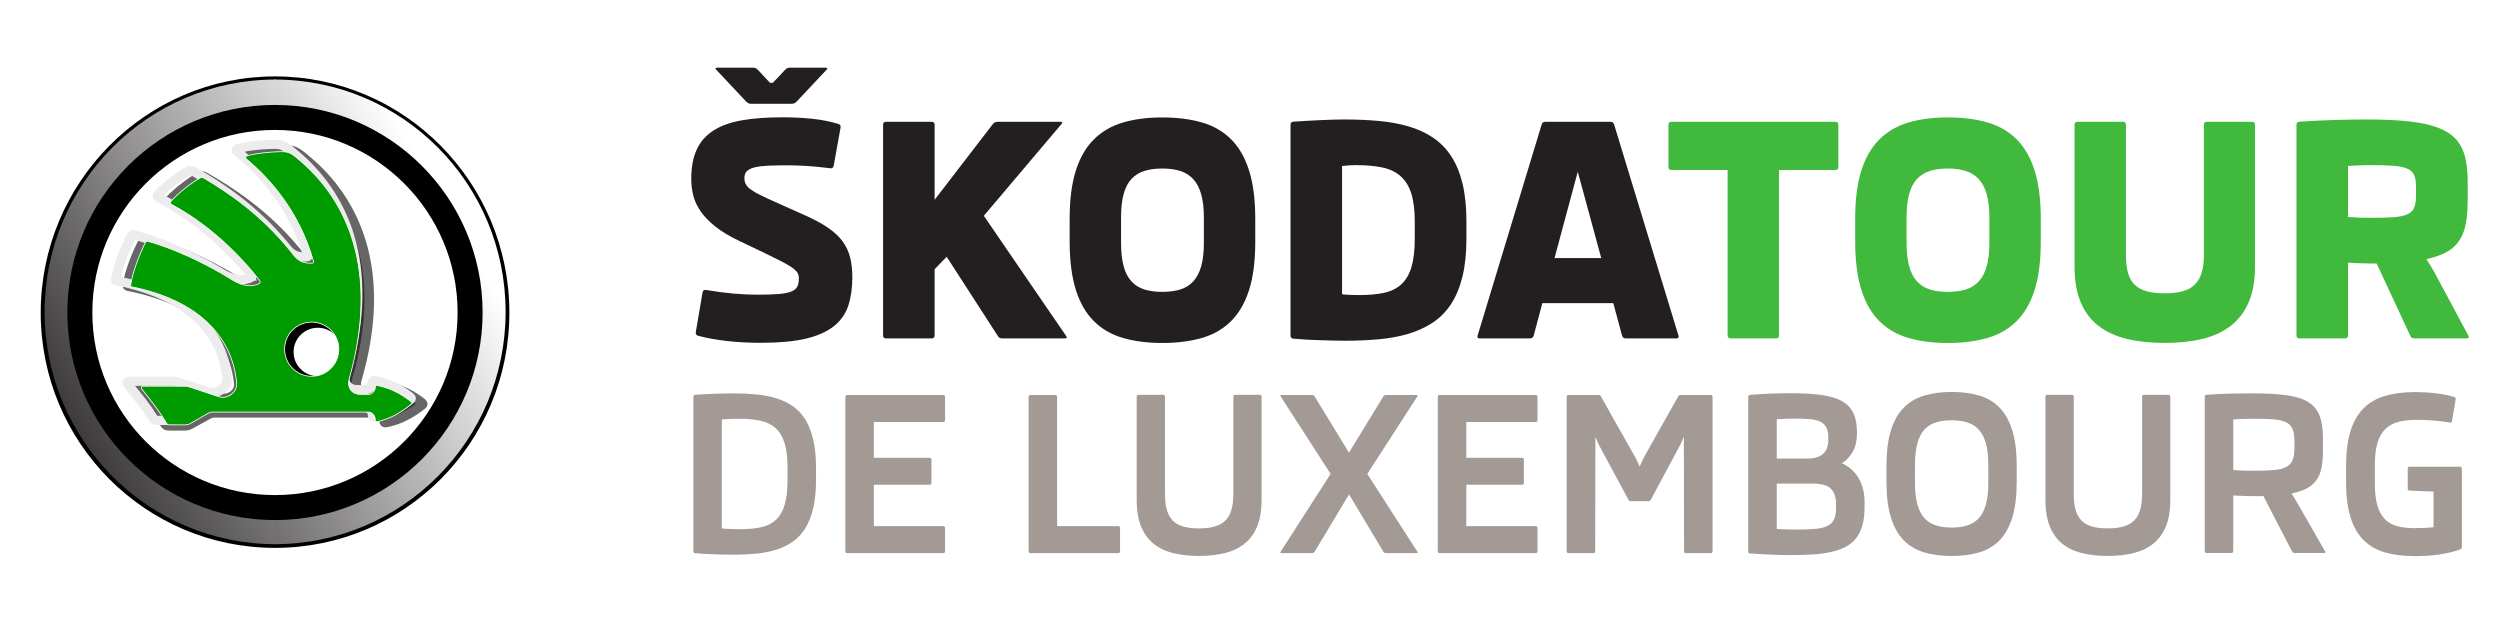
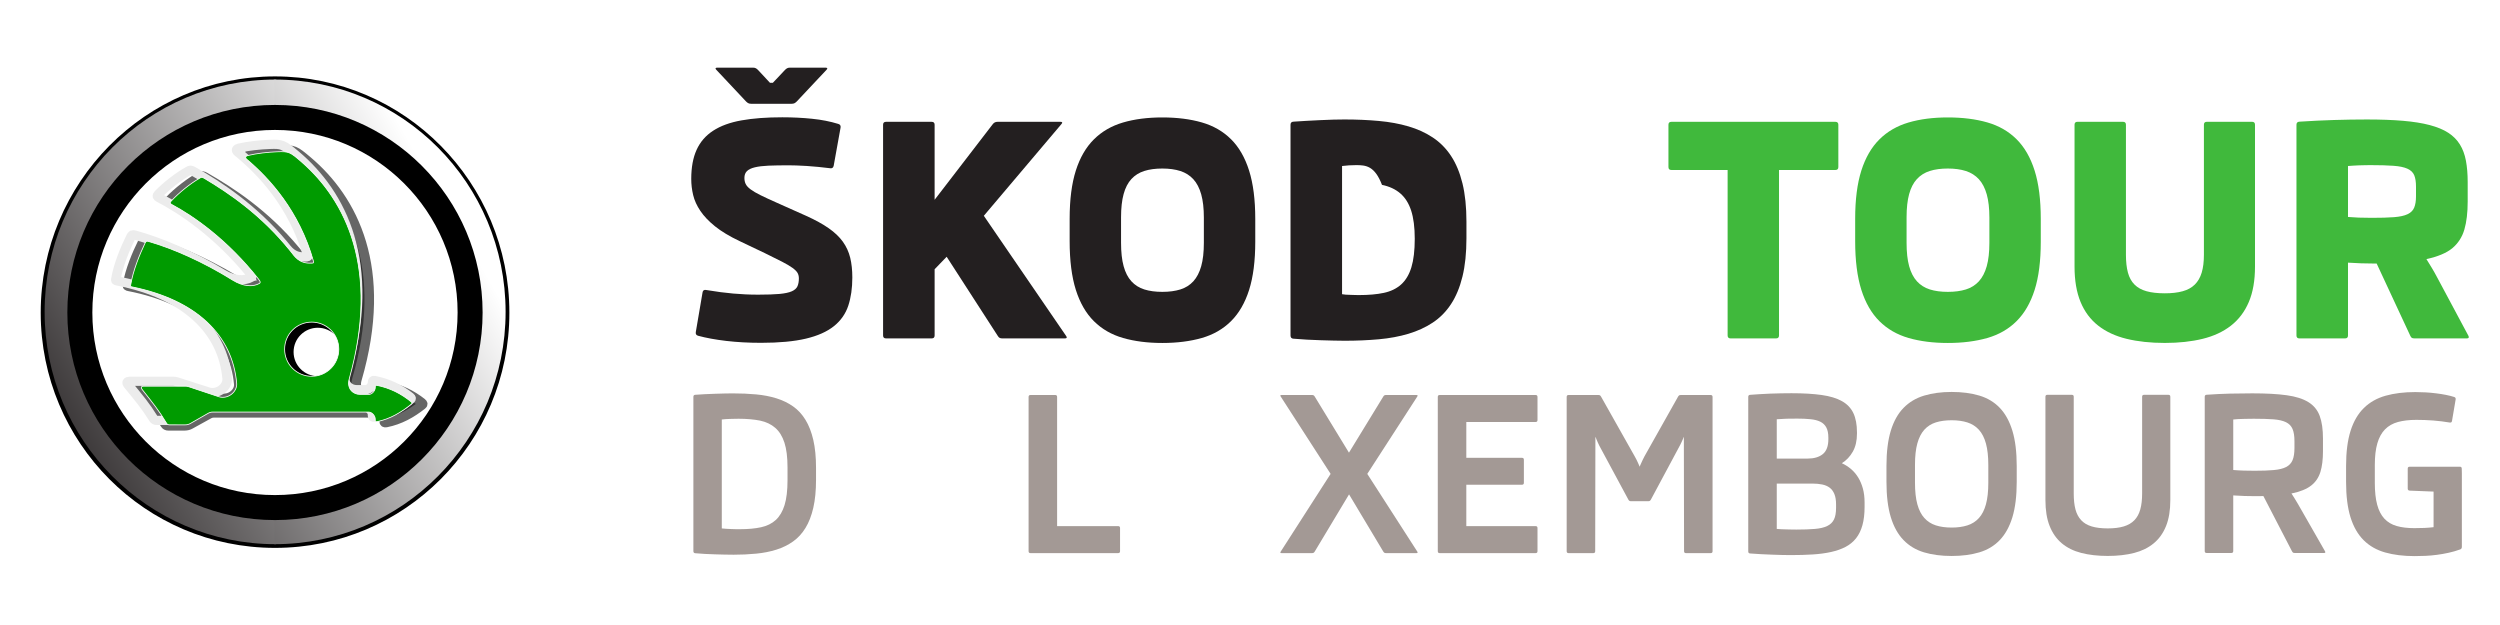
<svg xmlns="http://www.w3.org/2000/svg" xmlns:ns1="http://www.inkscape.org/namespaces/inkscape" xmlns:ns2="http://sodipodi.sourceforge.net/DTD/sodipodi-0.dtd" xmlns:xlink="http://www.w3.org/1999/xlink" width="800" height="200" id="svg2" version="1.1" ns1:version="0.48.1 " ns2:docname="Tour de Luxemburg Logo.svg">
  <defs id="defs4">
    <filter ns1:collect="always" id="filter116349" color-interpolation-filters="sRGB">
      <feGaussianBlur ns1:collect="always" stdDeviation="0.452" id="feGaussianBlur116351" />
    </filter>
    <filter ns1:collect="always" id="filter116375" x="-0.12" width="1.24" y="-0.12" height="1.24" color-interpolation-filters="sRGB">
      <feGaussianBlur ns1:collect="always" stdDeviation="0.709" id="feGaussianBlur116377" />
    </filter>
    <linearGradient y2="0" x2="1" y1="0" x1="0" spreadMethod="pad" gradientTransform="matrix(-6.694,-3.87,-3.87,6.693,348.67,50.409)" gradientUnits="userSpaceOnUse" id="linearGradient3029" xlink:href="#linearGradient14103" ns1:collect="always" />
    <linearGradient y2="0" x2="1" y1="0" x1="0" spreadMethod="pad" gradientTransform="matrix(-6.694,-3.87,-3.87,6.693,348.35,50.792)" gradientUnits="userSpaceOnUse" id="linearGradient3027" xlink:href="#linearGradient14079" ns1:collect="always" />
    <linearGradient x1="0" y1="0" x2="1" y2="0" gradientUnits="userSpaceOnUse" gradientTransform="matrix(-6.694,-3.87,-3.87,6.693,348.67,50.409)" spreadMethod="pad" id="linearGradient14103">
      <stop style="stop-opacity:1;stop-color:#ffffff" offset="0" id="stop14105" />
      <stop style="stop-opacity:1;stop-color:#231f20" offset="1" id="stop14107" />
    </linearGradient>
    <clipPath clipPathUnits="userSpaceOnUse" id="clipPath14091">
      <path d="m 352.6,47.2 -5.91,-3.412 -4.08,7.056 5.91,3.413" id="path14093" ns1:connector-curvature="0" />
    </clipPath>
    <linearGradient x1="0" y1="0" x2="1" y2="0" gradientUnits="userSpaceOnUse" gradientTransform="matrix(-6.694,-3.87,-3.87,6.693,348.35,50.792)" spreadMethod="pad" id="linearGradient14079">
      <stop style="stop-opacity:1;stop-color:#ffffff" offset="0" id="stop14081" />
      <stop style="stop-opacity:1;stop-color:#231f20" offset="1" id="stop14083" />
    </linearGradient>
    <clipPath clipPathUnits="userSpaceOnUse" id="clipPath14067">
      <path d="m 348.94,47.2 -5.9,-3.412 -4.08,7.056 5.9,3.412" id="path14069" ns1:connector-curvature="0" />
    </clipPath>
    <linearGradient ns1:collect="always" xlink:href="#linearGradient14079" id="linearGradient116458" gradientUnits="userSpaceOnUse" gradientTransform="matrix(-6.694,-3.87,-3.87,6.693,348.35,50.792)" spreadMethod="pad" x1="0" y1="0" x2="1" y2="0" />
    <linearGradient ns1:collect="always" xlink:href="#linearGradient14103" id="linearGradient116460" gradientUnits="userSpaceOnUse" gradientTransform="matrix(-6.694,-3.87,-3.87,6.693,348.67,50.409)" spreadMethod="pad" x1="0" y1="0" x2="1" y2="0" />
    <linearGradient ns1:collect="always" xlink:href="#linearGradient14103" id="linearGradient116476" gradientUnits="userSpaceOnUse" gradientTransform="matrix(-6.694,-3.87,-3.87,6.693,348.67,50.409)" spreadMethod="pad" x1="0" y1="0" x2="1" y2="0" />
    <linearGradient ns1:collect="always" xlink:href="#linearGradient14079" id="linearGradient116478" gradientUnits="userSpaceOnUse" gradientTransform="matrix(-6.694,-3.87,-3.87,6.693,348.35,50.792)" spreadMethod="pad" x1="0" y1="0" x2="1" y2="0" />
    <linearGradient ns1:collect="always" xlink:href="#linearGradient14079" id="linearGradient116516" gradientUnits="userSpaceOnUse" gradientTransform="matrix(-6.694,-3.87,-3.87,6.693,348.35,50.792)" spreadMethod="pad" x1="0" y1="0" x2="1" y2="0" />
    <linearGradient ns1:collect="always" xlink:href="#linearGradient14103" id="linearGradient116518" gradientUnits="userSpaceOnUse" gradientTransform="matrix(-6.694,-3.87,-3.87,6.693,348.67,50.409)" spreadMethod="pad" x1="0" y1="0" x2="1" y2="0" />
    <filter ns1:collect="always" id="filter116539" x="-0.108" width="1.216" y="-0.108" height="1.216" color-interpolation-filters="sRGB">
      <feGaussianBlur ns1:collect="always" stdDeviation="0.447" id="feGaussianBlur116541" />
    </filter>
    <linearGradient ns1:collect="always" xlink:href="#linearGradient14079" id="linearGradient116568" gradientUnits="userSpaceOnUse" gradientTransform="matrix(-6.694,-3.87,-3.87,6.693,348.35,50.792)" spreadMethod="pad" x1="0" y1="0" x2="1" y2="0" />
    <linearGradient ns1:collect="always" xlink:href="#linearGradient14103" id="linearGradient116570" gradientUnits="userSpaceOnUse" gradientTransform="matrix(-6.694,-3.87,-3.87,6.693,348.67,50.409)" spreadMethod="pad" x1="0" y1="0" x2="1" y2="0" />
    <linearGradient ns1:collect="always" xlink:href="#linearGradient14079" id="linearGradient116765" gradientUnits="userSpaceOnUse" gradientTransform="matrix(-6.694,-3.87,-3.87,6.693,348.35,50.792)" spreadMethod="pad" x1="0" y1="0" x2="1" y2="0" />
    <linearGradient ns1:collect="always" xlink:href="#linearGradient14103" id="linearGradient116767" gradientUnits="userSpaceOnUse" gradientTransform="matrix(-6.694,-3.87,-3.87,6.693,348.67,50.409)" spreadMethod="pad" x1="0" y1="0" x2="1" y2="0" />
    <clipPath clipPathUnits="userSpaceOnUse" id="clipPath45307">
      <path ns1:connector-curvature="0" d="m 2207.8,2579.5 372.4,0 0,447 -372.4,0 0,-447 z" id="path45309" />
    </clipPath>
    <linearGradient x1="0" y1="0" x2="1" y2="0" gradientUnits="userSpaceOnUse" gradientTransform="matrix(158.03,-158.03,-158.03,-158.03,2315,2844.8)" spreadMethod="pad" id="linearGradient27559">
      <stop style="stop-opacity:1;stop-color:#393536" offset="0" id="stop27561" />
      <stop style="stop-opacity:1;stop-color:#231f20" offset="1" id="stop27563" />
    </linearGradient>
    <linearGradient x1="0" y1="0" x2="1" y2="0" gradientUnits="userSpaceOnUse" gradientTransform="matrix(191.91,-110.8,-110.8,-191.91,2298,2821.2)" spreadMethod="pad" id="linearGradient27579">
      <stop style="stop-opacity:1;stop-color:#ffffff" offset="0" id="stop27581" />
      <stop style="stop-opacity:1;stop-color:#4f4c4d" offset="0.368" id="stop27583" />
      <stop style="stop-opacity:1;stop-color:#4f4c4d" offset="0.368" id="stop27585" />
      <stop style="stop-opacity:1;stop-color:#393536" offset="0.528" id="stop27587" />
      <stop style="stop-opacity:1;stop-color:#4f4c4d" offset="0.865" id="stop27589" />
      <stop style="stop-opacity:1;stop-color:#4f4c4d" offset="0.865" id="stop27591" />
      <stop style="stop-opacity:1;stop-color:#ffffff" offset="1" id="stop27593" />
    </linearGradient>
    <linearGradient x1="0" y1="0" x2="1" y2="0" gradientUnits="userSpaceOnUse" gradientTransform="matrix(-52.43,-195.67,-195.67,52.43,2420.2,2863.6)" spreadMethod="pad" id="linearGradient27609">
      <stop style="stop-opacity:1;stop-color:#393536" offset="0" id="stop27611" />
      <stop style="stop-opacity:1;stop-color:#918f90" offset="1" id="stop27613" />
    </linearGradient>
    <linearGradient x1="0" y1="0" x2="1" y2="0" gradientUnits="userSpaceOnUse" gradientTransform="matrix(51.995,194.05,194.05,-51.995,2368,2668.7)" spreadMethod="pad" id="linearGradient27629">
      <stop style="stop-opacity:1;stop-color:#393536" offset="0" id="stop27631" />
      <stop style="stop-opacity:1;stop-color:#231f20" offset="1" id="stop27633" />
    </linearGradient>
    <clipPath clipPathUnits="userSpaceOnUse" id="clipPath27641">
      <path ns1:connector-curvature="0" d="m 2207.8,2579.5 372.4,0 0,447 -372.4,0 0,-447 z" id="path27643" />
    </clipPath>
    <clipPath clipPathUnits="userSpaceOnUse" id="clipPath27653">
      <path ns1:connector-curvature="0" d="m 2370.7,2844.5 c -1.4,-0.4 -2,-1.2 -2,-2 l 0,0 c 0,-0.7 0.4,-1.5 1.2,-2.1 l 0,0 c 7.5,-6.4 17.7,-16.1 24.7,-28.1 l 0,0 c -4.5,-0.5 -7.9,2 -10.7,4.7 l 0,0 c -9.3,8.9 -18.9,15.2 -26.9,19.7 l 0,0 c -1.4,0.7 -2.7,1.1 -4,0.3 l 0,0 c -8,-4.7 -15.2,-10.6 -21.1,-17.5 l 0,0 c -0.4,-0.5 -0.6,-0.9 -0.6,-1.3 l 0,0 c 0,-0.7 0.5,-1.3 1.3,-1.7 l 0,0 c 7.4,-4 19,-11.4 29.7,-21.1 l 0,0 c -0.9,-0.7 -1.9,-1.1 -3.2,-1.1 l 0,0 c -0.3,0 -0.7,0.1 -1.2,0.1 l 0,0 c -1.7,0.3 -3.8,1.1 -6.2,2.4 l 0,0 c -9.6,5 -18.8,7.9 -25.9,9.7 l 0,0 c -0.3,0.1 -0.7,0.2 -1,0.2 l 0,0 c -0.6,0 -1.2,-0.2 -1.7,-0.4 l 0,0 c -0.5,-0.3 -0.9,-0.7 -1.2,-1.2 l 0,0 c -4.5,-7.8 -7.6,-17.1 -9,-26.6 l 0,0 c -0.1,-0.2 -0.1,-0.4 -0.1,-0.5 l 0,0 c 0,-1.7 1.2,-3 2.8,-3.3 l 0,0 c 16.4,-2.9 45.7,-10.6 50.5,-44.2 l 0,0 c 0.2,-1 0,-1.9 -0.5,-2.7 l 0,0 c -0.7,-1.3 -2.2,-2 -4,-1.6 l 0,0 c 0,0 0,0 0,0 l 0,0 c 0,0 -0.1,0 -0.1,0 l 0,0 c 0,0 0,0 0,0 l 0,0 c 0,0 0,0 0,0 l 0,0 c 0,0 0,0 0,0 l 0,0 c 0,0 0,0 0,0 l 0,0 c 0,0 -0.1,0 -0.1,0 l 0,0 c 0,0 0,0 0,0 l 0,0 c 0,0 0,0 0,0 l 0,0 c 0,0 0,0 0,0 l 0,0 c 0,0 0,0 0,0 l 0,0 c 0,0 0,0 0,0 l 0,0 c -0.2,0 -0.4,0.1 -0.5,0.2 l 0,0 c 0,0 0,0 0,0 l 0,0 c -0.1,0 -0.1,0 -0.1,0 l 0,0 c 0,0 0,0 0,0 l 0,0 c 0,0 0,0 0,0 l 0,0 c -0.1,0 -0.1,0 -0.1,0 l 0,0 c 0,0 0,0 0,0 l 0,0 c 0,0 0,0 0,0 l 0,0 c 0,0 0,0 0,0 l 0,0 c 0,0 0,0 0,0 l 0,0 c -0.1,0 -0.1,0 -0.1,0 l 0,0 c 0,0.1 0,0.1 0,0.1 l 0,0 c 0,0 0,0 -0.1,0 l 0,0 c 0,0 0,0 0,0 l 0,0 c 0,0 0,0 0,0 l 0,0 c 0,0 0,0 0,0 l 0,0 c 0,0 0,0 0,0 l 0,0 c 0,0 0,0 0,0 l 0,0 c -0.1,0 -0.1,0 -0.1,0 l 0,0 c 0,0 0,0 0,0 l 0,0 c 0,0 0,0 0,0.1 l 0,0 c -0.1,0 -0.1,0 -0.1,0 l 0,0 c -4.9,2.3 -9.8,4.6 -14.8,6.9 l 0,0 c -0.5,0.2 -1.1,0.4 -1.6,0.4 l 0,0 c -8,0 -15.3,0 -23.2,0 l 0,0 c -2.3,0 -3.6,-1.4 -3.6,-3 l 0,0 c 0,-0.9 0.3,-1.8 1,-2.6 l 0,0 c 5.6,-6.4 10.7,-13.3 15.1,-20.7 l 0,0 c 1.1,0.6 2,1.6 1.6,3.4 l 0,0 c 1,-0.4 1.8,-0.9 2.7,-1 l 0,0 c 0.2,-0.1 0.7,-0.1 1.4,-0.1 l 0,0 c 2.6,0 8.3,0.7 17,5.5 l 0,0 c 2.1,1.2 14.7,1.4 25.6,1.4 l 0,0 c 7.9,0 14.9,-0.1 16.6,-0.1 l 0,0 c 4.1,0 8.4,-0.3 12.5,-0.3 l 0,0 c 3.1,0 12.4,0.7 18.5,0.7 l 0,0 c 2.1,0 3.9,0 4.9,-0.3 l 0,0 c 1.5,-0.3 2.4,-0.4 3.1,-0.4 l 0,0 c 0.3,0 0.6,0 0.8,0.1 l 0,0 c 0.2,0 0.3,0 0.4,0 l 0,0 c 0.2,0 0.3,0 0.5,-0.1 l 0,0 c 0,-1 -1.8,-2.3 -3.1,-3.5 l 0,0 c 0.3,-0.1 0.6,-0.4 0.7,-0.7 l 0,0 c 0,0 0,0 0,0 l 0,0 c 0,-0.1 0,-0.1 0,-0.1 l 0,0 c 0,0 0,0 0,0 l 0,0 c 0,0 0,0 0,0 l 0,0 c 0,0 0,0 0,0 l 0,0 c 0,0 0,0 0,0 l 0,0 c 0,0 0,0 0,-0.1 l 0,0 c 0,0 0.1,0 0.1,0 l 0,0 c 0,0 0,0 0,0 l 0,0 c 0,0 0,0 0,0 l 0,0 c 0,0 0,0 0,0 l 0,0 c 0,0 0,0 0,0 l 0,0 c 0,0 0,0 0,0 l 0,0 c 0,0 0,0 0,0 l 0,0 c 0,0 0,-0.1 0,-0.1 l 0,0 c 0,0 0,0 0,0 l 0,0 c 0,0 0,0 0,0 l 0,0 c 0,0 0,0 0,0 l 0,0 c 0,0 0,0 0,-0.1 l 0,0 c 0,0 0,0 0,0 l 0,0 c 0,0 0,0 0,0 l 0,0 c 0,0 0,0 0,-0.1 l 0,0 0,0 c 0,0 0,0 0,0 l 0,0 c 0,0 0,0 0,-0.1 l 0,0 c 0,0 0,0 0,0 l 0,0 c 0,0 0,0 0,0 l 0,0 c 0,0 0,0 0,0 l 0,0 c 0,0 0,0 0,0 l 0,0 c 0,-0.1 0,-0.1 0,-0.1 l 0,0 c 0,0 0,0 0,0 l 0,0 c 0,0 0,0 0,0 l 0,0 c 0,0 0,0 0,0 l 0,0 c 0,0 0,0 0,0 l 0,0 c 0,-1.3 0,-2.5 0,-3.8 l 0,0 c 0,-1.2 1.1,-2.2 2.3,-2.2 l 0,0 c 0.1,0 0.2,0 0.3,0 l 0,0 c 9.5,1.5 18.2,5.9 25.1,12.3 l 0,0 c 0.5,0.5 0.8,1.2 0.8,1.9 l 0,0 c 0,0.7 -0.3,1.4 -0.8,1.9 l 0,0 c -6.9,6.5 -15.6,10.8 -25.1,12.3 l 0,0 c -0.1,0 -0.1,0 -0.2,0 l 0,0 c 0,0 -0.1,0 -0.1,0 l 0,0 c -1.2,0 -2.3,-0.9 -2.3,-2.2 l 0,0 c 0,-0.9 0,-1.9 0,-2.9 l 0,0 c 0,0 0,-0.1 0,-0.1 l 0,0 c 0,0 0,-0.1 0,-0.1 l 0,0 c 0,-0.1 0,-0.2 0,-0.3 l 0,0 c 0,-1.1 -0.7,-2.2 -1.8,-2.2 l 0,0 c -0.5,0 -1,0 -1.4,0 l 0,0 c -0.3,0 -0.5,0 -0.7,0 l 0,0 c 0,0 0,0 -0.1,0 l 0,0 c -2,0 -2.8,1.9 -2.8,3.7 l 0,0 c 0,0.5 0.1,1 0.2,1.5 l 0,0 c 5.5,19.7 7,31.8 7,40.7 l 0,0 c 0,0.2 0,0.4 0,0.6 l 0,0 c -0.1,9.5 -0.4,18.9 -4.6,31.5 l 0,0 c -4.1,12 -7.9,23.7 -27.8,41.7 l 0,0 c -1.3,1.3 -2.7,1.9 -4.5,2 l 0,0 c -1.9,0.1 -3.5,0.2 -5.5,0.2 l 0,0 c -8.3,0 -16.3,-1.2 -23.8,-3.5" id="path27655" />
    </clipPath>
    <clipPath clipPathUnits="userSpaceOnUse" id="clipPath42757">
      <path ns1:connector-curvature="0" d="m 2410.6,2716.4 c -4.1,0 -8.4,0.3 -12.5,0.3 l 0,0 c -1.7,0 -8.7,0.1 -16.6,0.1 l 0,0 c -10.9,0 -23.5,-0.2 -25.6,-1.4 l 0,0 c -8.7,-4.8 -14.4,-5.5 -17,-5.5 l 0,0 c -0.7,0 -1.2,0 -1.4,0.1 l 0,0 c -0.9,0.1 -1.7,0.6 -2.7,1 l 0,0 c 0.4,-1.8 -0.5,-2.8 -1.6,-3.4 l 0,0 c 0,0 0,0 0,0 l 0,0 c 0.4,-0.7 0.9,-0.9 1.6,-0.9 l 0,0 c 3.4,0 6.8,0 10.2,0 l 0,0 c 0.6,0 1.2,0.2 1.8,0.5 l 0,0 c 3.2,1.9 6.4,3.7 9.6,5.6 l 0,0 c 0.5,0.3 1.1,0.4 1.7,0.4 l 0,0 c 0,0 0,0 0,0 l 0,0 c 0,0 0.1,0 0.1,0 l 0,0 0,0 c 0,0 0,0 0.1,0 l 0,0 76.4,0 c 0,0 0,0 0,0 l 0,0 c 0,0 0,0 0,0 l 0,0 c 0,0 0,0 0.1,0 l 0,0 c 0,0 0,0 0,0 l 0,0 c 0.3,-0.1 0.6,-0.1 0.9,-0.3 l 0,0 c 1.3,1.2 3.1,2.5 3.1,3.5 l 0,0 c -0.2,0.1 -0.3,0.1 -0.5,0.1 l 0,0 c -0.1,0 -0.2,0 -0.4,0 l 0,0 c -0.2,-0.1 -0.5,-0.1 -0.8,-0.1 l 0,0 c -0.7,0 -1.6,0.1 -3.1,0.4 l 0,0 c -1,0.3 -2.8,0.3 -4.9,0.3 l 0,0 c -6.1,0 -15.4,-0.7 -18.5,-0.7" id="path42759" />
    </clipPath>
    <clipPath clipPathUnits="userSpaceOnUse" id="clipPath42769">
      <path ns1:connector-curvature="0" d="m 2329.7,2788.8 c -0.4,0.2 -0.7,0.4 -1.3,-0.3 l 0,0 c -1.1,-1.6 -1.2,-2.5 -2.4,-4.1 l 0,0 c -1.2,-1.6 -7.2,-4.3 -8.7,-5 l 0,0 c -1.3,-0.6 -2.9,-0.6 -4.4,-0.5 l 0,0 c 0,-0.1 0,-0.3 0,-0.4 l 0,0 c -0.3,-1.9 0.9,-3.5 2.7,-3.8 l 0,0 c 16.4,-2.9 45.7,-10.6 50.5,-44.2 l 0,0 c 0.2,-1.2 -0.2,-2.4 -0.9,-3.2 l 0,0 c 2.5,-2.7 4.8,-5.1 6.4,-6.3 l 0,0 c 5.8,-0.4 3.6,1.8 4.8,3.4 l 0,0 c 1.1,1.6 1.8,12.7 3,14.3 l 0,0 c 1.1,1.6 2.3,3.2 3.5,4.8 l 0,0 c 1.1,1.6 2.3,3.2 3.5,4.7 l 0,0 c -4.6,3.5 -9.3,6.9 -13.9,10.3 l 0,0 c -4.6,3.4 -9.2,6.8 -13.8,10.2 l 0,0 c -4.7,3.4 -9.3,6.8 -13.9,10.2 l 0,0 c -2.4,1.7 -4.7,3.4 -7,5.2 l 0,0 c -2.3,1.6 -4.6,3.3 -6.9,5 l 0,0 c -0.6,-0.8 -0.9,-0.6 -1.2,-0.3" id="path42771" />
    </clipPath>
    <clipPath clipPathUnits="userSpaceOnUse" id="clipPath43565">
      <path ns1:connector-curvature="0" d="m 2436.5,2731.7 c 0,-1.1 0,-2.3 0,-3.4 l 0,0 c 0,-1.1 -0.7,-2.2 -1.8,-2.2 l 0,0 c -0.3,0 -0.6,0 -0.9,0 l 0,0 c 0.7,-1.2 1.7,-2.3 1.7,-3.8 l 0,0 c 0.4,0 0.8,0 1.3,0.1 l 0,0 c 0.8,0 1.7,0.1 2.3,0 l 0,0 c 0.4,-0.1 0.6,0.1 0.9,0.3 l 0,0 c 0.2,0.1 0.4,0.3 0.7,0.3 l 0,0 c 0.6,-0.1 0.7,0.1 0.9,0.2 l 0,0 c 0.1,0.2 0.2,0.4 0.9,0.3 l 0,0 c 0.8,-0.1 3.7,-0.3 4.4,-0.5 l 0,0 c 0.9,-0.2 1.1,-0.5 3.2,-2 l 0,0 c 1.5,1.8 1.9,2.5 3.6,5.7 l 0,0 c 0.4,0.6 0.6,1.3 0.8,1.9 l 0,0 c -4.7,2.6 -9.9,4.4 -15.4,5.3 l 0,0 c -0.1,0 -0.2,0 -0.3,0 l 0,0 c -1.2,0 -2.3,-0.9 -2.3,-2.2" id="path43567" />
    </clipPath>
    <clipPath clipPathUnits="userSpaceOnUse" id="clipPath43675">
      <path ns1:connector-curvature="0" d="m 2207.8,2579.5 372.4,0 0,447 -372.4,0 0,-447 z" id="path43677" />
    </clipPath>
    <clipPath clipPathUnits="userSpaceOnUse" id="clipPath43691">
-       <path ns1:connector-curvature="0" d="m 2390.9,2745.5 c 0,-8.4 6.9,-15.3 15.3,-15.3 l 0,0 c 8.5,0 15.4,6.9 15.4,15.3 l 0,0 c 0,8.5 -6.9,15.4 -15.4,15.4 l 0,0 c -8.4,0 -15.3,-6.9 -15.3,-15.4" id="path43693" />
-     </clipPath>
+       </clipPath>
    <linearGradient ns1:collect="always" xlink:href="#linearGradient14079" id="linearGradient21747" gradientUnits="userSpaceOnUse" gradientTransform="matrix(-6.694,-3.87,-3.87,6.693,348.35,50.792)" spreadMethod="pad" x1="0" y1="0" x2="1" y2="0" />
    <linearGradient ns1:collect="always" xlink:href="#linearGradient14103" id="linearGradient21749" gradientUnits="userSpaceOnUse" gradientTransform="matrix(-6.694,-3.87,-3.87,6.693,348.67,50.409)" spreadMethod="pad" x1="0" y1="0" x2="1" y2="0" />
    <linearGradient ns1:collect="always" xlink:href="#linearGradient14079" id="linearGradient21767" gradientUnits="userSpaceOnUse" gradientTransform="matrix(-6.694,-3.87,-3.87,6.693,348.35,50.792)" spreadMethod="pad" x1="0" y1="0" x2="1" y2="0" />
    <linearGradient ns1:collect="always" xlink:href="#linearGradient14103" id="linearGradient21769" gradientUnits="userSpaceOnUse" gradientTransform="matrix(-6.694,-3.87,-3.87,6.693,348.67,50.409)" spreadMethod="pad" x1="0" y1="0" x2="1" y2="0" />
    <filter ns1:collect="always" id="filter116349-1" color-interpolation-filters="sRGB">
      <feGaussianBlur ns1:collect="always" stdDeviation="0.452" id="feGaussianBlur116351-7" />
    </filter>
  </defs>
  <ns2:namedview id="base" pagecolor="#ffffff" bordercolor="#666666" borderopacity="1.0" ns1:pageopacity="0.0" ns1:pageshadow="2" ns1:zoom="1.48" ns1:cx="254.48" ns1:cy="100.2" ns1:document-units="px" ns1:current-layer="layer1" showgrid="true" ns1:window-width="1280" ns1:window-height="964" ns1:window-x="-4" ns1:window-y="-4" ns1:window-maximized="1" ns1:snap-global="false" showguides="true" ns1:guide-bbox="true">
    <ns1:grid type="xygrid" id="grid2985" units="mm" empspacing="2" dotted="true" visible="true" enabled="true" snapvisiblegridlinesonly="true" />
    <ns2:guide orientation="0,1" position="-31.129,172.18" id="guide21737" />
  </ns2:namedview>
  <g ns1:label="Ebene 1" ns1:groupmode="layer" id="layer1" transform="translate(0,-852.4)">
    <g id="g3017" transform="matrix(1.632,0,0,-1.632,229.23,874.75)">
      <path ns1:connector-curvature="0" d="M 0,0 C -0.136,0.132 -0.183,0.24 -0.143,0.318 -0.107,0.392 0,0.431 0.174,0.431 l 6.996,0 C 7.379,0.431 7.558,0.4 7.703,0.33 7.846,0.262 7.995,0.155 8.148,0 l 2.362,-2.535 0.576,0 2.39,2.535 c 0.152,0.155 0.303,0.262 0.444,0.33 0.146,0.07 0.323,0.101 0.535,0.101 l 6.967,0 c 0.173,0 0.278,-0.039 0.317,-0.113 C 21.776,0.24 21.729,0.132 21.595,0 l -5.846,-6.22 c -0.153,-0.152 -0.3,-0.262 -0.444,-0.332 -0.146,-0.066 -0.324,-0.101 -0.534,-0.101 l -7.948,0 c -0.209,0 -0.386,0.035 -0.53,0.101 -0.146,0.07 -0.296,0.18 -0.448,0.332 L 0,0 z m 8.754,-53.525 c -2.439,0 -4.715,0.126 -6.824,0.374 -2.113,0.25 -3.944,0.587 -5.5,1.009 -0.366,0.1 -0.517,0.335 -0.46,0.719 l 1.324,7.775 c 0.059,0.386 0.279,0.545 0.663,0.488 1.054,-0.172 2.013,-0.316 2.878,-0.432 0.865,-0.114 1.688,-0.203 2.477,-0.273 0.786,-0.07 1.572,-0.118 2.362,-0.158 0.783,-0.04 1.63,-0.06 2.532,-0.06 1.745,0 3.141,0.05 4.191,0.143 1.041,0.1 1.846,0.271 2.402,0.518 0.555,0.248 0.926,0.58 1.11,0.995 0.18,0.413 0.273,0.926 0.273,1.54 0,0.401 -0.09,0.759 -0.259,1.065 -0.174,0.306 -0.505,0.637 -0.993,0.993 -0.489,0.355 -1.174,0.76 -2.045,1.209 -0.874,0.45 -2.001,1.01 -3.384,1.685 l -4.952,2.36 c -1.979,0.94 -3.579,1.905 -4.808,2.894 -1.229,0.99 -2.189,1.998 -2.877,3.023 -0.693,1.024 -1.164,2.063 -1.413,3.111 -0.251,1.046 -0.374,2.097 -0.374,3.151 0,2.265 0.349,4.173 1.051,5.714 0.699,1.546 1.778,2.794 3.24,3.744 1.458,0.952 3.31,1.629 5.555,2.03 2.247,0.404 4.913,0.605 8.005,0.605 2.033,0 3.981,-0.098 5.844,-0.29 1.863,-0.188 3.573,-0.526 5.127,-1.006 0.363,-0.1 0.518,-0.335 0.459,-0.719 l -1.351,-7.486 c -0.08,-0.385 -0.31,-0.547 -0.693,-0.488 -0.747,0.1 -1.518,0.182 -2.302,0.258 -0.787,0.08 -1.548,0.14 -2.275,0.187 -0.73,0.05 -1.409,0.08 -2.043,0.1 -0.634,0.02 -1.164,0.03 -1.584,0.03 -1.519,0 -2.82,-0.03 -3.903,-0.07 -1.085,-0.05 -1.978,-0.158 -2.677,-0.33 -0.702,-0.171 -1.215,-0.421 -1.541,-0.748 -0.327,-0.327 -0.488,-0.768 -0.488,-1.325 0,-0.442 0.079,-0.834 0.245,-1.18 0.161,-0.346 0.479,-0.694 0.948,-1.051 0.47,-0.356 1.124,-0.736 1.96,-1.152 0.835,-0.414 1.922,-0.917 3.267,-1.512 l 5.673,-2.533 c 1.784,-0.806 3.26,-1.615 4.431,-2.434 1.172,-0.815 2.098,-1.698 2.781,-2.647 0.679,-0.952 1.158,-1.998 1.439,-3.139 0.277,-1.14 0.416,-2.433 0.416,-3.873 0,-2.092 -0.266,-3.934 -0.792,-5.529 -0.528,-1.593 -1.467,-2.931 -2.819,-4.016 -1.355,-1.084 -3.182,-1.899 -5.485,-2.446 -2.304,-0.547 -5.243,-0.822 -8.811,-0.822" style="fill:#231f20;fill-opacity:1;fill-rule:nonzero;stroke:none" id="path3019" />
    </g>
    <g id="g21019" transform="matrix(1.27,0,0,-1.27,101.99,969.13)">
-       <path ns1:connector-curvature="0" d="m 0,0 c 0,-2.847 -2.307,-5.154 -5.149,-5.154 -2.848,0 -5.155,2.307 -5.155,5.154 0,2.843 2.307,5.149 5.155,5.149 C -2.307,5.149 0,2.843 0,0" style="fill:#ffffff;fill-opacity:1;fill-rule:nonzero;stroke:none" id="path21021" />
-     </g>
+       </g>
    <g id="g21023" transform="matrix(1.27,0,0,-1.27,95.445,962.61)">
      <path ns1:connector-curvature="0" d="m 0,0 c -2.826,0 -5.125,-2.298 -5.125,-5.122 0,-2.825 2.299,-5.123 5.125,-5.123 2.822,0 5.12,2.298 5.12,5.123 C 5.12,-2.298 2.822,0 0,0 m 0,-10.302 c -2.86,0 -5.185,2.322 -5.185,5.18 0,2.856 2.325,5.181 5.185,5.181 2.855,0 5.178,-2.325 5.178,-5.181 0,-2.858 -2.323,-5.18 -5.178,-5.18" style="fill:#ffffff;fill-opacity:1;fill-rule:nonzero;stroke:none" id="path21025" />
    </g>
    <g id="g21027" transform="matrix(1.632,0,0,-1.632,320.74,960.69)">
      <path ns1:connector-curvature="0" d="M 0,0 C -0.211,0 -0.386,0.033 -0.516,0.101 -0.653,0.169 -0.777,0.297 -0.891,0.49 l -10.021,15.519 -2.361,-2.448 0,-12.984 C -13.273,0.192 -13.466,0 -13.849,0 L -22.8,0 c -0.386,0 -0.579,0.192 -0.579,0.577 l 0,41.315 c 0,0.386 0.193,0.576 0.579,0.576 l 8.951,0 c 0.383,0 0.576,-0.19 0.576,-0.576 l 0,-14.711 11.401,14.826 c 0.23,0.306 0.539,0.461 0.923,0.461 l 12.351,0 c 0.381,0 0.449,-0.142 0.201,-0.432 L -3.625,24.042 12.526,0.46 C 12.733,0.155 12.65,0 12.267,0" style="fill:#231f20;fill-opacity:1;fill-rule:nonzero;stroke:none" id="path21029" />
    </g>
    <g id="g21031" transform="matrix(1.632,0,0,-1.632,371.94,906.33)">
      <path ns1:connector-curvature="0" d="m 0,0 c -1.347,0 -2.52,-0.157 -3.528,-0.475 -1.006,-0.316 -1.854,-0.846 -2.534,-1.584 -0.684,-0.738 -1.192,-1.723 -1.525,-2.95 -0.338,-1.227 -0.504,-2.746 -0.504,-4.55 l 0,-5.008 c 0,-1.826 0.166,-3.353 0.504,-4.579 0.333,-1.227 0.841,-2.216 1.525,-2.967 0.68,-0.746 1.528,-1.279 2.534,-1.596 1.008,-0.317 2.181,-0.474 3.528,-0.474 1.344,0 2.522,0.157 3.542,0.474 1.013,0.317 1.863,0.85 2.546,1.596 0.681,0.751 1.195,1.74 1.541,2.967 0.344,1.226 0.518,2.753 0.518,4.579 l 0,4.952 c 0,1.801 -0.174,3.322 -0.518,4.548 C 7.283,-3.839 6.769,-2.849 6.088,-2.1 5.405,-1.353 4.555,-0.817 3.542,-0.488 2.522,-0.161 1.344,0 0,0 m 0,-34.204 c -2.878,0 -5.45,0.329 -7.7,0.978 -2.257,0.651 -4.162,1.753 -5.715,3.298 -1.558,1.544 -2.736,3.595 -3.544,6.146 -0.804,2.551 -1.21,5.731 -1.21,9.532 l 0,4.404 c 0,3.76 0.406,6.909 1.21,9.443 0.808,2.534 1.986,4.574 3.544,6.119 1.553,1.544 3.458,2.648 5.715,3.311 2.25,0.662 4.822,0.992 7.7,0.992 2.897,0 5.479,-0.327 7.744,-0.978 2.264,-0.651 4.175,-1.753 5.73,-3.295 1.556,-1.544 2.736,-3.597 3.542,-6.149 0.807,-2.552 1.21,-5.718 1.21,-9.502 l 0,-4.433 c 0,-3.781 -0.403,-6.939 -1.21,-9.471 -0.806,-2.535 -1.986,-4.575 -3.542,-6.119 -1.555,-1.545 -3.466,-2.647 -5.73,-3.298 C 5.479,-33.875 2.897,-34.204 0,-34.204" style="fill:#231f20;fill-opacity:1;fill-rule:nonzero;stroke:none" id="path21033" />
    </g>
    <g id="g21035" transform="matrix(1.632,0,0,-1.632,433.97,905.24)">
-       <path ns1:connector-curvature="0" d="m 0,0 c -0.423,0 -0.885,-0.016 -1.396,-0.043 -0.51,-0.03 -0.965,-0.073 -1.368,-0.13 l 0,-25.136 c 0.175,-0.04 0.413,-0.07 0.721,-0.09 0.307,-0.02 0.625,-0.03 0.964,-0.04 0.337,-0.01 0.656,-0.02 0.964,-0.03 0.309,-0.01 0.54,-0.01 0.692,-0.01 1.866,0 3.478,0.142 4.837,0.43 1.361,0.287 2.496,0.834 3.396,1.64 0.901,0.808 1.578,1.932 2.018,3.371 0.439,1.439 0.662,3.299 0.662,5.585 l 0,3.425 c 0,2.266 -0.242,4.115 -0.707,5.543 -0.468,1.429 -1.179,2.553 -2.131,3.37 -0.95,0.817 -2.145,1.371 -3.585,1.668 C 3.627,-0.148 1.936,0 0,0 m -2.302,-34.435 c -0.596,0 -1.288,0.01 -2.091,0.03 -0.796,0.02 -1.638,0.04 -2.529,0.07 -0.895,0.03 -1.801,0.07 -2.722,0.114 -0.922,0.05 -1.807,0.112 -2.649,0.188 -0.383,0.02 -0.577,0.229 -0.577,0.634 l 0,41.315 c 0,0.385 0.194,0.586 0.577,0.605 0.746,0.058 1.575,0.111 2.489,0.158 0.916,0.045 1.828,0.098 2.752,0.142 0.92,0.047 1.799,0.084 2.633,0.103 0.837,0.019 1.539,0.029 2.117,0.029 2.381,0 4.625,-0.097 6.737,-0.29 2.108,-0.189 4.053,-0.545 5.815,-1.065 1.763,-0.517 3.356,-1.239 4.765,-2.173 1.41,-0.933 2.607,-2.134 3.584,-3.613 0.979,-1.48 1.726,-3.278 2.247,-5.398 0.519,-2.119 0.778,-4.621 0.778,-7.5 l 0,-3.254 c 0,-2.878 -0.259,-5.382 -0.778,-7.5 -0.521,-2.119 -1.268,-3.928 -2.247,-5.413 -0.977,-1.487 -2.174,-2.695 -3.584,-3.627 -1.409,-0.933 -3.002,-1.66 -4.765,-2.189 -1.762,-0.528 -3.707,-0.89 -5.815,-1.08 -2.112,-0.19 -4.356,-0.287 -6.737,-0.287" style="fill:#231f20;fill-opacity:1;fill-rule:nonzero;stroke:none" id="path21037" />
+       <path ns1:connector-curvature="0" d="m 0,0 c -0.423,0 -0.885,-0.016 -1.396,-0.043 -0.51,-0.03 -0.965,-0.073 -1.368,-0.13 l 0,-25.136 c 0.175,-0.04 0.413,-0.07 0.721,-0.09 0.307,-0.02 0.625,-0.03 0.964,-0.04 0.337,-0.01 0.656,-0.02 0.964,-0.03 0.309,-0.01 0.54,-0.01 0.692,-0.01 1.866,0 3.478,0.142 4.837,0.43 1.361,0.287 2.496,0.834 3.396,1.64 0.901,0.808 1.578,1.932 2.018,3.371 0.439,1.439 0.662,3.299 0.662,5.585 c 0,2.266 -0.242,4.115 -0.707,5.543 -0.468,1.429 -1.179,2.553 -2.131,3.37 -0.95,0.817 -2.145,1.371 -3.585,1.668 C 3.627,-0.148 1.936,0 0,0 m -2.302,-34.435 c -0.596,0 -1.288,0.01 -2.091,0.03 -0.796,0.02 -1.638,0.04 -2.529,0.07 -0.895,0.03 -1.801,0.07 -2.722,0.114 -0.922,0.05 -1.807,0.112 -2.649,0.188 -0.383,0.02 -0.577,0.229 -0.577,0.634 l 0,41.315 c 0,0.385 0.194,0.586 0.577,0.605 0.746,0.058 1.575,0.111 2.489,0.158 0.916,0.045 1.828,0.098 2.752,0.142 0.92,0.047 1.799,0.084 2.633,0.103 0.837,0.019 1.539,0.029 2.117,0.029 2.381,0 4.625,-0.097 6.737,-0.29 2.108,-0.189 4.053,-0.545 5.815,-1.065 1.763,-0.517 3.356,-1.239 4.765,-2.173 1.41,-0.933 2.607,-2.134 3.584,-3.613 0.979,-1.48 1.726,-3.278 2.247,-5.398 0.519,-2.119 0.778,-4.621 0.778,-7.5 l 0,-3.254 c 0,-2.878 -0.259,-5.382 -0.778,-7.5 -0.521,-2.119 -1.268,-3.928 -2.247,-5.413 -0.977,-1.487 -2.174,-2.695 -3.584,-3.627 -1.409,-0.933 -3.002,-1.66 -4.765,-2.189 -1.762,-0.528 -3.707,-0.89 -5.815,-1.08 -2.112,-0.19 -4.356,-0.287 -6.737,-0.287" style="fill:#231f20;fill-opacity:1;fill-rule:nonzero;stroke:none" id="path21037" />
    </g>
    <g id="g21039" transform="matrix(1.632,0,0,-1.632,504.88,907.36)">
-       <path ns1:connector-curvature="0" d="m 0,0 -4.551,-16.927 9.158,0 L 0,0 z m -19.232,-32.677 c -0.383,0 -0.518,0.185 -0.405,0.547 L -7.083,9.244 c 0.079,0.213 0.165,0.357 0.274,0.433 0.107,0.076 0.267,0.114 0.474,0.114 l 12.727,0 C 6.6,9.791 6.758,9.753 6.865,9.677 6.974,9.601 7.059,9.457 7.139,9.244 L 19.75,-32.13 c 0.115,-0.362 -0.02,-0.547 -0.401,-0.547 l -9.934,0 c -0.381,0 -0.626,0.185 -0.722,0.547 l -1.724,6.363 -13.911,0 -1.698,-6.363 c -0.094,-0.362 -0.337,-0.547 -0.719,-0.547" style="fill:#231f20;fill-opacity:1;fill-rule:nonzero;stroke:none" id="path21041" />
-     </g>
+       </g>
    <g id="g21043" transform="matrix(1.632,0,0,-1.632,553.78,960.69)">
      <path ns1:connector-curvature="0" d="m 0,0 c -0.381,0 -0.577,0.192 -0.577,0.577 l 0,32.448 -11.028,0 c -0.383,0 -0.575,0.188 -0.575,0.576 l 0,8.291 c 0,0.386 0.192,0.576 0.575,0.576 l 32.163,0 c 0.378,0 0.575,-0.19 0.575,-0.576 l 0,-8.291 c 0,-0.388 -0.197,-0.576 -0.575,-0.576 l -11.058,0 0,-32.448 C 9.5,0.192 9.306,0 8.923,0" style="fill:#40b93c;fill-opacity:1;fill-rule:nonzero;stroke:none" id="path21045" />
    </g>
    <g id="g21047" transform="matrix(1.632,0,0,-1.632,623.31,906.33)">
      <path ns1:connector-curvature="0" d="m 0,0 c -1.349,0 -2.522,-0.157 -3.529,-0.475 -1.008,-0.316 -1.85,-0.846 -2.533,-1.584 -0.685,-0.738 -1.189,-1.723 -1.528,-2.95 -0.337,-1.227 -0.502,-2.746 -0.502,-4.55 l 0,-5.008 c 0,-1.826 0.165,-3.353 0.502,-4.579 0.339,-1.227 0.843,-2.216 1.528,-2.967 0.683,-0.746 1.525,-1.279 2.533,-1.596 1.007,-0.317 2.18,-0.474 3.529,-0.474 1.345,0 2.525,0.157 3.54,0.474 1.014,0.317 1.865,0.85 2.548,1.596 0.684,0.751 1.195,1.74 1.54,2.967 0.345,1.226 0.517,2.753 0.517,4.579 l 0,4.952 c 0,1.801 -0.172,3.322 -0.517,4.548 C 7.283,-3.839 6.772,-2.849 6.088,-2.1 5.405,-1.353 4.554,-0.817 3.54,-0.488 2.525,-0.161 1.345,0 0,0 m 0,-34.204 c -2.881,0 -5.453,0.329 -7.702,0.978 -2.255,0.651 -4.16,1.753 -5.716,3.298 -1.555,1.544 -2.736,3.595 -3.544,6.146 -0.804,2.551 -1.209,5.731 -1.209,9.532 l 0,4.404 c 0,3.76 0.405,6.909 1.209,9.443 0.808,2.534 1.989,4.574 3.544,6.119 1.556,1.544 3.461,2.648 5.716,3.311 2.249,0.662 4.821,0.992 7.702,0.992 2.9,0 5.473,-0.327 7.745,-0.978 2.266,-0.651 4.174,-1.753 5.726,-3.295 1.556,-1.544 2.736,-3.597 3.543,-6.149 0.808,-2.552 1.208,-5.718 1.208,-9.502 l 0,-4.433 c 0,-3.781 -0.4,-6.939 -1.208,-9.471 -0.807,-2.535 -1.987,-4.575 -3.543,-6.119 -1.552,-1.545 -3.46,-2.647 -5.726,-3.298 C 5.473,-33.875 2.9,-34.204 0,-34.204" style="fill:#40b93c;fill-opacity:1;fill-rule:nonzero;stroke:none" id="path21049" />
    </g>
    <g id="g21051" transform="matrix(1.632,0,0,-1.632,692.75,962.14)">
      <path ns1:connector-curvature="0" d="m 0,0 c -2.801,0 -5.306,0.27 -7.499,0.806 -2.195,0.536 -4.052,1.4 -5.574,2.592 -1.517,1.19 -2.669,2.735 -3.453,4.636 -0.786,1.898 -1.181,4.212 -1.181,6.938 l 0,27.813 c 0,0.386 0.194,0.576 0.576,0.576 l 8.924,0 c 0.383,0 0.578,-0.19 0.578,-0.576 l 0,-25.509 c 0,-1.365 0.13,-2.523 0.389,-3.484 0.259,-0.961 0.69,-1.744 1.294,-2.347 0.606,-0.605 1.391,-1.042 2.363,-1.309 C -2.615,9.864 -1.418,9.731 0,9.731 c 1.359,0 2.527,0.133 3.5,0.405 0.969,0.267 1.761,0.704 2.373,1.309 0.615,0.603 1.066,1.386 1.355,2.347 0.288,0.961 0.432,2.119 0.432,3.484 l 0,25.509 c 0,0.386 0.194,0.576 0.575,0.576 l 8.866,0 c 0.381,0 0.577,-0.19 0.577,-0.576 l 0,-27.813 c 0,-2.726 -0.403,-5.04 -1.209,-6.938 C 15.66,6.133 14.497,4.588 12.972,3.398 11.447,2.206 9.596,1.342 7.414,0.806 5.233,0.27 2.765,0 0,0" style="fill:#40b93c;fill-opacity:1;fill-rule:nonzero;stroke:none" id="path21053" />
    </g>
    <g id="g21055" transform="matrix(1.632,0,0,-1.632,758.46,905.24)">
      <path ns1:connector-curvature="0" d="m 0,0 c -0.327,0 -0.68,-0.005 -1.054,-0.016 -0.372,-0.01 -0.753,-0.016 -1.135,-0.027 -0.382,-0.011 -0.764,-0.03 -1.139,-0.058 -0.373,-0.029 -0.714,-0.055 -1.023,-0.072 l 0,-9.991 c 1.234,-0.114 2.77,-0.171 4.636,-0.171 1.787,0 3.249,0.04 4.378,0.128 1.131,0.09 2.016,0.276 2.647,0.576 0.637,0.299 1.075,0.723 1.311,1.281 0.236,0.557 0.361,1.296 0.361,2.217 l 0,1.929 c 0,0.921 -0.114,1.659 -0.345,2.215 C 8.406,-1.429 7.966,-1.006 7.31,-0.705 6.656,-0.408 5.75,-0.216 4.574,-0.13 3.404,-0.043 1.877,0 0,0 m 8.664,-33.974 c -0.209,0 -0.376,0.03 -0.491,0.1 -0.113,0.07 -0.221,0.205 -0.313,0.417 l -6.594,14.166 -0.837,0 c -0.748,0 -1.497,0.01 -2.245,0.04 -0.749,0.03 -1.592,0.07 -2.535,0.129 l 0,-14.279 c 0,-0.386 -0.194,-0.576 -0.575,-0.576 l -8.951,0 c -0.383,0 -0.578,0.19 -0.578,0.576 l 0,41.315 c 0,0.385 0.195,0.586 0.578,0.605 2.334,0.155 4.606,0.262 6.792,0.33 2.189,0.067 4.339,0.102 6.451,0.102 2.682,0 5.044,-0.086 7.066,-0.26 2.023,-0.172 3.766,-0.448 5.226,-0.834 1.463,-0.386 2.672,-0.882 3.628,-1.499 0.958,-0.614 1.719,-1.378 2.29,-2.288 0.57,-0.911 0.965,-1.976 1.195,-3.196 0.229,-1.22 0.347,-2.618 0.347,-4.19 l 0,-3.828 c 0,-2.172 -0.219,-3.999 -0.65,-5.485 -0.434,-1.485 -1.224,-2.71 -2.374,-3.671 -1.116,-0.92 -2.801,-1.63 -5.067,-2.13 0.324,-0.519 0.666,-1.069 1.018,-1.656 0.357,-0.585 0.729,-1.242 1.11,-1.972 l 6.102,-11.402 c 0.175,-0.346 0.07,-0.517 -0.316,-0.517" style="fill:#40b93c;fill-opacity:1;fill-rule:nonzero;stroke:none" id="path21057" />
    </g>
    <g id="g21059" transform="matrix(1.632,0,0,-1.632,236.36,986.4)">
      <path ns1:connector-curvature="0" d="M 0,0 C -0.225,0 -0.48,-0.003 -0.767,-0.012 -1.054,-0.02 -1.348,-0.026 -1.651,-0.033 -1.95,-0.039 -2.246,-0.055 -2.533,-0.073 -2.818,-0.095 -3.075,-0.118 -3.3,-0.148 l 0,-21.358 c 0.225,-0.03 0.501,-0.05 0.829,-0.07 0.332,-0.02 0.662,-0.04 1,-0.05 0.336,-0.02 0.662,-0.03 0.978,-0.03 0.315,0 0.584,0 0.809,0 1.555,0 2.914,0.127 4.078,0.379 1.161,0.251 2.127,0.728 2.892,1.428 0.762,0.701 1.337,1.675 1.721,2.92 0.388,1.249 0.58,2.875 0.58,4.879 l 0,2.501 c 0,1.99 -0.199,3.604 -0.6,4.846 -0.4,1.241 -0.998,2.21 -1.795,2.913 -0.801,0.699 -1.8,1.177 -2.998,1.428 C 2.996,-0.127 1.598,0 0,0 m -1.156,-26.656 c -0.476,0 -1.013,0 -1.609,0.02 -0.594,0.02 -1.214,0.03 -1.86,0.05 -0.643,0.02 -1.299,0.05 -1.964,0.08 -0.667,0.04 -1.3,0.08 -1.903,0.136 -0.253,0.01 -0.379,0.154 -0.379,0.421 l 0,30.247 c 0,0.255 0.126,0.388 0.379,0.401 0.559,0.041 1.182,0.082 1.861,0.117 0.68,0.035 1.352,0.06 2.017,0.083 0.666,0.023 1.303,0.038 1.912,0.055 0.61,0.012 1.124,0.021 1.546,0.021 1.626,0 3.157,-0.067 4.594,-0.2 1.437,-0.133 2.76,-0.39 3.973,-0.769 1.212,-0.378 2.3,-0.902 3.258,-1.577 0.959,-0.671 1.771,-1.55 2.438,-2.637 0.666,-1.087 1.178,-2.401 1.534,-3.941 0.358,-1.541 0.537,-3.364 0.537,-5.465 l 0,-2.376 c 0,-2.101 -0.179,-3.928 -0.537,-5.478 -0.356,-1.547 -0.868,-2.866 -1.534,-3.951 -0.667,-1.087 -1.479,-1.969 -2.438,-2.647 -0.958,-0.682 -2.046,-1.214 -3.258,-1.6 -1.213,-0.385 -2.536,-0.648 -3.973,-0.786 -1.437,-0.142 -2.968,-0.212 -4.594,-0.212" style="fill:#a39995;fill-opacity:1;fill-rule:nonzero;stroke:none" id="path21061" />
    </g>
    <g id="g21063" transform="matrix(1.632,0,0,-1.632,271.13,1029.4)">
-       <path ns1:connector-curvature="0" d="m 0,0 c -0.253,0 -0.378,0.127 -0.378,0.378 l 0,30.248 c 0,0.254 0.125,0.38 0.378,0.38 l 18.794,0 c 0.251,0 0.378,-0.126 0.378,-0.38 l 0,-4.538 c 0,-0.253 -0.127,-0.378 -0.378,-0.378 l -13.583,0 0,-7.022 10.912,0 c 0.253,0 0.378,-0.125 0.378,-0.379 l 0,-4.52 c 0,-0.251 -0.125,-0.378 -0.378,-0.378 l -10.912,0 0,-8.115 13.583,0 c 0.251,0 0.378,-0.125 0.378,-0.378 l 0,-4.54 C 19.172,0.127 19.045,0 18.794,0" style="fill:#a39995;fill-opacity:1;fill-rule:nonzero;stroke:none" id="path21065" />
-     </g>
+       </g>
    <g id="g21067" transform="matrix(1.632,0,0,-1.632,329.77,1029.4)">
      <path ns1:connector-curvature="0" d="m 0,0 c -0.254,0 -0.381,0.127 -0.381,0.378 l 0,30.248 c 0,0.254 0.127,0.38 0.381,0.38 l 4.835,0 c 0.252,0 0.376,-0.126 0.376,-0.38 l 0,-25.33 11.963,0 c 0.253,0 0.378,-0.125 0.378,-0.378 l 0,-4.54 C 17.552,0.127 17.427,0 17.174,0" style="fill:#a39995;fill-opacity:1;fill-rule:nonzero;stroke:none" id="path21069" />
    </g>
    <g id="g21071" transform="matrix(1.632,0,0,-1.632,383.67,1030.3)">
-       <path ns1:connector-curvature="0" d="m 0,0 c -1.934,0 -3.66,0.197 -5.18,0.587 -1.522,0.392 -2.799,1.028 -3.838,1.904 -1.035,0.874 -1.829,2.008 -2.374,3.393 -0.548,1.388 -0.82,3.078 -0.82,5.069 l 0,20.262 c 0,0.253 0.127,0.378 0.376,0.378 l 4.794,0 c 0.253,0 0.38,-0.125 0.38,-0.378 l 0,-18.981 c 0,-1.205 0.109,-2.235 0.335,-3.091 C -6.102,8.289 -5.733,7.58 -5.213,7.02 -4.695,6.459 -4.007,6.049 -3.153,5.791 -2.3,5.531 -1.249,5.401 0,5.401 c 1.248,0 2.299,0.13 3.154,0.39 0.854,0.258 1.549,0.666 2.08,1.217 0.534,0.556 0.918,1.261 1.157,2.126 0.238,0.862 0.356,1.895 0.356,3.1 l 0,18.981 c 0,0.253 0.126,0.378 0.378,0.378 l 4.773,0 c 0.252,0 0.38,-0.125 0.38,-0.378 l 0,-20.262 C 12.278,8.962 11.999,7.272 11.447,5.884 10.893,4.499 10.089,3.365 9.038,2.491 7.989,1.615 6.702,0.979 5.182,0.587 3.661,0.197 1.934,0 0,0" style="fill:#a39995;fill-opacity:1;fill-rule:nonzero;stroke:none" id="path21073" />
-     </g>
+       </g>
    <g id="g21075" transform="matrix(1.632,0,0,-1.632,443.57,1029.4)">
      <path ns1:connector-curvature="0" d="m 0,0 c -0.154,0 -0.271,0.023 -0.346,0.071 -0.077,0.053 -0.152,0.13 -0.223,0.244 L -7.276,11.519 -14.001,0.315 C -14.071,0.201 -14.145,0.124 -14.221,0.071 -14.299,0.023 -14.414,0 -14.567,0 l -5.929,0 c -0.268,0 -0.322,0.106 -0.17,0.315 l 9.776,15.221 -9.776,15.154 c -0.152,0.213 -0.1,0.316 0.17,0.316 l 5.929,0 c 0.153,0 0.268,-0.02 0.346,-0.07 0.08,-0.05 0.15,-0.128 0.22,-0.243 L -7.294,19.7 -0.569,30.693 c 0.071,0.115 0.146,0.193 0.223,0.243 0.075,0.05 0.192,0.07 0.346,0.07 l 5.929,0 c 0.251,0 0.305,-0.103 0.167,-0.316 L -3.7,15.536 6.096,0.315 C 6.234,0.106 6.18,0 5.929,0" style="fill:#a39995;fill-opacity:1;fill-rule:nonzero;stroke:none" id="path21077" />
    </g>
    <g id="g21079" transform="matrix(1.632,0,0,-1.632,460.71,1029.4)">
      <path ns1:connector-curvature="0" d="m 0,0 c -0.253,0 -0.378,0.127 -0.378,0.378 l 0,30.248 c 0,0.254 0.125,0.38 0.378,0.38 l 18.792,0 c 0.254,0 0.38,-0.126 0.38,-0.38 l 0,-4.538 c 0,-0.253 -0.126,-0.378 -0.38,-0.378 l -13.578,0 0,-7.022 10.909,0 c 0.253,0 0.378,-0.125 0.378,-0.379 l 0,-4.52 c 0,-0.251 -0.125,-0.378 -0.378,-0.378 l -10.909,0 0,-8.115 13.578,0 c 0.254,0 0.38,-0.125 0.38,-0.378 l 0,-4.54 C 19.172,0.127 19.046,0 18.792,0" style="fill:#a39995;fill-opacity:1;fill-rule:nonzero;stroke:none" id="path21081" />
    </g>
    <g id="g21083" transform="matrix(1.632,0,0,-1.632,501.95,1029.4)">
      <path ns1:connector-curvature="0" d="m 0,0 c -0.251,0 -0.377,0.127 -0.377,0.378 l 0,30.248 c 0,0.254 0.126,0.38 0.377,0.38 l 5.805,0 c 0.152,0 0.266,-0.02 0.344,-0.07 C 6.228,30.886 6.301,30.8 6.37,30.675 L 12.972,18.96 c 0.125,-0.209 0.245,-0.428 0.355,-0.66 0.113,-0.23 0.212,-0.442 0.296,-0.63 0.08,-0.19 0.155,-0.352 0.211,-0.485 0.05,-0.133 0.09,-0.214 0.105,-0.241 0,0.02 0.03,0.09 0.08,0.209 0.06,0.127 0.126,0.285 0.211,0.475 0.09,0.188 0.181,0.401 0.295,0.64 0.111,0.238 0.232,0.476 0.359,0.715 l 6.577,11.689 c 0.07,0.125 0.144,0.211 0.221,0.261 0.08,0.05 0.193,0.07 0.348,0.07 l 5.823,0 c 0.251,0 0.377,-0.126 0.377,-0.38 l 0,-30.248 C 28.232,0.127 28.106,0 27.855,0 l -4.836,0 c -0.251,0 -0.378,0.127 -0.378,0.378 l -0.04,22.429 c -0.01,0 -0.04,-0.05 -0.07,-0.144 -0.04,-0.1 -0.09,-0.221 -0.146,-0.371 -0.06,-0.144 -0.139,-0.313 -0.223,-0.501 -0.08,-0.191 -0.175,-0.376 -0.271,-0.559 L 16.145,10.511 c -0.07,-0.126 -0.143,-0.212 -0.222,-0.264 -0.08,-0.05 -0.192,-0.07 -0.346,-0.07 l -3.301,0 c -0.152,0 -0.268,0.02 -0.344,0.07 -0.08,0.05 -0.152,0.138 -0.223,0.264 L 6.036,21.043 c -0.115,0.224 -0.217,0.442 -0.307,0.651 -0.09,0.21 -0.172,0.398 -0.244,0.569 -0.066,0.167 -0.122,0.3 -0.155,0.4 -0.035,0.1 -0.06,0.144 -0.074,0.144 L 5.216,0.378 C 5.216,0.127 5.089,0 4.836,0" style="fill:#a39995;fill-opacity:1;fill-rule:nonzero;stroke:none" id="path21085" />
    </g>
    <g id="g21087" transform="matrix(1.632,0,0,-1.632,587.54,1013.8)">
      <path ns1:connector-curvature="0" d="m 0,0 c 0,0.81 -0.11,1.486 -0.326,2.016 -0.217,0.533 -0.525,0.951 -0.923,1.252 -0.4,0.301 -0.889,0.512 -1.463,0.631 -0.574,0.118 -1.213,0.179 -1.913,0.179 l -7.002,0 0,-8.892 c 0.283,-0.03 0.589,-0.049 0.926,-0.063 0.338,-0.015 0.679,-0.024 1.02,-0.033 0.345,-0.01 0.682,-0.014 1.012,-0.022 0.325,-0.01 0.625,-0.01 0.891,-0.01 1.431,0 2.638,0.044 3.629,0.128 0.985,0.082 1.788,0.271 2.405,0.567 0.614,0.293 1.06,0.723 1.335,1.283 C -0.136,-2.405 0,-1.642 0,-0.675 L 0,0 z m -7.654,16.817 c -0.741,0 -1.423,0 -2.048,-0.02 -0.623,-0.02 -1.264,-0.05 -1.925,-0.106 l 0,-7.714 6.014,0 c 1.288,0 2.296,0.292 3.017,0.882 0.722,0.588 1.085,1.564 1.085,2.923 l 0,0.294 c 0,0.84 -0.135,1.508 -0.402,2.006 -0.266,0.498 -0.659,0.873 -1.178,1.127 -0.517,0.252 -1.158,0.415 -1.923,0.492 -0.764,0.08 -1.643,0.117 -2.64,0.117 M -8.83,-9.945 c -0.503,0 -1.073,0.01 -1.712,0.021 -0.638,0.015 -1.305,0.037 -2.008,0.064 -0.701,0.027 -1.417,0.057 -2.155,0.094 -0.736,0.036 -1.446,0.081 -2.133,0.139 -0.252,0.012 -0.379,0.145 -0.379,0.397 l 0,30.312 c 0,0.255 0.127,0.388 0.379,0.4 0.546,0.04 1.157,0.09 1.828,0.126 0.674,0.04 1.368,0.08 2.083,0.107 0.711,0.03 1.427,0.05 2.142,0.06 0.716,0.02 1.397,0.02 2.041,0.02 2.312,0 4.283,-0.116 5.917,-0.346 1.632,-0.232 2.96,-0.633 3.983,-1.208 1.025,-0.577 1.77,-1.359 2.24,-2.355 C 3.863,16.894 4.1,15.633 4.1,14.104 l 0,-0.23 C 4.1,12.473 3.825,11.292 3.28,10.332 2.733,9.373 2.018,8.619 1.136,8.071 1.779,7.777 2.376,7.397 2.923,6.936 3.469,6.473 3.937,5.923 4.331,5.286 4.723,4.647 5.031,3.922 5.258,3.109 5.478,2.296 5.592,1.387 5.592,0.378 l 0,-0.864 C 5.592,-1.871 5.451,-3.07 5.171,-4.078 4.89,-5.089 4.475,-5.943 3.922,-6.645 3.367,-7.344 2.68,-7.909 1.86,-8.337 1.04,-8.764 0.098,-9.097 -0.967,-9.333 -2.032,-9.572 -3.223,-9.733 -4.538,-9.818 -5.857,-9.902 -7.287,-9.945 -8.83,-9.945" style="fill:#a39995;fill-opacity:1;fill-rule:nonzero;stroke:none" id="path21089" />
    </g>
    <g id="g21091" transform="matrix(1.632,0,0,-1.632,624.53,986.88)">
      <path ns1:connector-curvature="0" d="M 0,0 C -1.176,0 -2.212,-0.142 -3.103,-0.421 -3.993,-0.702 -4.741,-1.179 -5.352,-1.85 -5.961,-2.522 -6.419,-3.421 -6.729,-4.543 -7.037,-5.661 -7.19,-7.066 -7.19,-8.748 l 0,-3.51 c 0,-1.68 0.153,-3.085 0.461,-4.214 0.31,-1.127 0.768,-2.03 1.377,-2.7 0.611,-0.674 1.359,-1.154 2.249,-1.441 0.891,-0.286 1.927,-0.43 3.103,-0.43 1.161,0 2.19,0.144 3.091,0.43 0.896,0.287 1.647,0.767 2.258,1.441 0.609,0.67 1.07,1.573 1.376,2.7 0.309,1.129 0.462,2.534 0.462,4.214 l 0,3.47 c 0,1.683 -0.153,3.086 -0.462,4.214 -0.306,1.127 -0.767,2.03 -1.376,2.703 C 4.738,-1.199 3.987,-0.72 3.091,-0.431 2.19,-0.145 1.161,0 0,0 m 0,-26.613 c -2.035,0 -3.842,0.239 -5.425,0.712 -1.583,0.477 -2.922,1.278 -4.015,2.409 -1.092,1.127 -1.925,2.625 -2.492,4.486 -0.566,1.864 -0.851,4.183 -0.851,6.96 l 0,3.091 c 0,2.746 0.285,5.047 0.851,6.906 0.567,1.855 1.4,3.345 2.492,4.465 1.093,1.123 2.432,1.925 4.015,2.407 1.583,0.484 3.39,0.726 5.425,0.726 2.03,0 3.842,-0.239 5.431,-0.714 1.592,-0.479 2.928,-1.278 4.007,-2.409 1.079,-1.127 1.9,-2.623 2.471,-4.488 0.565,-1.861 0.849,-4.174 0.849,-6.937 l 0,-3.089 c 0,-2.761 -0.284,-5.069 -0.849,-6.928 -0.571,-1.858 -1.392,-3.349 -2.471,-4.476 C 8.359,-24.623 7.023,-25.424 5.431,-25.901 3.842,-26.374 2.03,-26.613 0,-26.613" style="fill:#a39995;fill-opacity:1;fill-rule:nonzero;stroke:none" id="path21093" />
    </g>
    <g id="g21095" transform="matrix(1.632,0,0,-1.632,674.47,1030.3)">
      <path ns1:connector-curvature="0" d="m 0,0 c -1.934,0 -3.663,0.197 -5.182,0.587 -1.522,0.392 -2.799,1.028 -3.837,1.904 -1.037,0.874 -1.829,2.008 -2.373,3.393 -0.551,1.388 -0.82,3.078 -0.82,5.069 l 0,20.262 c 0,0.253 0.125,0.378 0.378,0.378 l 4.791,0 c 0.252,0 0.38,-0.125 0.38,-0.378 l 0,-18.981 c 0,-1.205 0.111,-2.235 0.334,-3.091 0.225,-0.854 0.597,-1.563 1.116,-2.123 0.516,-0.561 1.205,-0.971 2.059,-1.229 0.855,-0.26 1.905,-0.39 3.154,-0.39 1.246,0 2.299,0.13 3.153,0.39 0.854,0.258 1.55,0.666 2.08,1.217 0.535,0.556 0.917,1.261 1.156,2.126 0.24,0.862 0.358,1.895 0.358,3.1 l 0,18.981 c 0,0.253 0.127,0.378 0.378,0.378 l 4.773,0 c 0.252,0 0.377,-0.125 0.377,-0.378 l 0,-20.262 C 12.275,8.962 12,7.272 11.445,5.884 10.892,4.499 10.091,3.365 9.04,2.491 7.989,1.615 6.702,0.979 5.182,0.587 3.661,0.197 1.934,0 0,0" style="fill:#a39995;fill-opacity:1;fill-rule:nonzero;stroke:none" id="path21097" />
    </g>
    <g id="g21099" transform="matrix(1.632,0,0,-1.632,721.26,986.4)">
      <path ns1:connector-curvature="0" d="m 0,0 c -0.322,0 -0.674,-0.003 -1.052,-0.012 -0.377,-0.008 -0.751,-0.014 -1.113,-0.021 -0.365,-0.006 -0.713,-0.022 -1.044,-0.04 -0.328,-0.022 -0.61,-0.045 -0.849,-0.075 l 0,-9.9 c 0.633,-0.06 1.322,-0.09 2.071,-0.118 0.75,-0.02 1.455,-0.03 2.113,-0.03 1.512,0 2.774,0.04 3.783,0.138 1.008,0.089 1.812,0.289 2.409,0.596 0.595,0.31 1.012,0.758 1.258,1.349 0.245,0.587 0.369,1.38 0.369,2.373 l 0,1.347 c 0,1.007 -0.127,1.808 -0.379,2.395 -0.252,0.59 -0.682,1.029 -1.292,1.324 -0.61,0.295 -1.422,0.48 -2.438,0.559 C 2.819,-0.039 1.541,0 0,0 m 8.009,-26.32 c -0.154,0 -0.267,0.02 -0.336,0.07 -0.07,0.05 -0.142,0.14 -0.213,0.264 l -5.609,10.829 c -0.27,-0.01 -0.537,-0.02 -0.811,-0.02 l -0.831,0 c -0.686,0 -1.359,0.01 -2.016,0.03 -0.661,0.02 -1.411,0.06 -2.251,0.115 l 0,-10.91 c 0,-0.252 -0.127,-0.379 -0.38,-0.379 l -4.833,0 c -0.252,0 -0.378,0.127 -0.378,0.379 l 0,30.247 c 0,0.255 0.126,0.388 0.378,0.401 1.585,0.111 3.111,0.188 4.582,0.223 1.471,0.035 2.93,0.053 4.371,0.053 2.71,0 4.949,-0.124 6.729,-0.369 1.781,-0.247 3.199,-0.695 4.254,-1.346 1.061,-0.652 1.803,-1.556 2.231,-2.712 0.428,-1.157 0.64,-2.636 0.64,-4.446 l 0,-2.48 c 0,-1.61 -0.166,-2.963 -0.502,-4.058 -0.338,-1.093 -0.933,-1.975 -1.789,-2.649 -0.91,-0.712 -2.205,-1.238 -3.887,-1.576 0.197,-0.295 0.395,-0.605 0.598,-0.936 0.203,-0.33 0.425,-0.695 0.664,-1.104 l 5.318,-9.292 c 0.125,-0.223 0.06,-0.335 -0.19,-0.335" style="fill:#a39995;fill-opacity:1;fill-rule:nonzero;stroke:none" id="path21101" />
    </g>
    <g id="g21103" transform="matrix(1.632,0,0,-1.632,771.09,1009.4)">
      <path ns1:connector-curvature="0" d="m 0,0 c -0.251,0.015 -0.378,0.148 -0.378,0.4 l 0,3.909 c 0,0.253 0.127,0.379 0.378,0.379 l 9.839,0 c 0.252,0 0.377,-0.126 0.377,-0.379 l 0.02,-0.903 0,-14.441 c 0,-0.268 -0.121,-0.432 -0.358,-0.505 -0.742,-0.267 -1.497,-0.486 -2.26,-0.651 -0.764,-0.167 -1.525,-0.3 -2.28,-0.4 -0.758,-0.1 -1.505,-0.163 -2.239,-0.199 -0.737,-0.03 -1.44,-0.05 -2.113,-0.05 -2.187,0 -4.117,0.239 -5.792,0.714 -1.673,0.474 -3.079,1.278 -4.215,2.407 -1.133,1.129 -1.993,2.625 -2.574,4.487 -0.582,1.865 -0.872,4.182 -0.872,6.958 l 0,3.091 c 0,2.747 0.293,5.048 0.882,6.907 0.589,1.856 1.457,3.348 2.608,4.477 1.148,1.13 2.568,1.927 4.257,2.407 1.687,0.475 3.63,0.715 5.832,0.715 0.66,0 1.339,-0.02 2.038,-0.06 0.703,-0.04 1.39,-0.106 2.061,-0.191 0.671,-0.08 1.312,-0.184 1.911,-0.304 0.603,-0.12 1.138,-0.256 1.602,-0.407 0.237,-0.07 0.334,-0.235 0.293,-0.486 L 8.303,13.664 c -0.04,-0.251 -0.189,-0.356 -0.44,-0.315 -1.065,0.182 -2.15,0.315 -3.246,0.401 -1.102,0.08 -2.198,0.124 -3.292,0.124 -1.385,0 -2.593,-0.14 -3.616,-0.417 -1.023,-0.282 -1.871,-0.765 -2.545,-1.451 -0.671,-0.687 -1.172,-1.598 -1.5,-2.735 -0.331,-1.134 -0.495,-2.55 -0.495,-4.246 l 0,-3.51 c 0,-1.709 0.154,-3.135 0.462,-4.279 0.307,-1.141 0.777,-2.052 1.409,-2.731 0.632,-0.679 1.432,-1.162 2.409,-1.442 0.972,-0.28 2.123,-0.419 3.456,-0.419 0.716,0 1.38,0.015 1.998,0.04 0.617,0.029 1.212,0.081 1.786,0.147 l 0,6.981" style="fill:#a39995;fill-opacity:1;fill-rule:nonzero;stroke:none" id="path21105" />
    </g>
    <g id="g21705-6" transform="matrix(2.062,0,0,-1.986,135.05,981.29)" style="fill:#333333;stroke:#666666;stroke-width:1.482">
      <path ns1:connector-curvature="0" d="M 0,0 C -1.673,1.365 -3.438,2.249 -5.581,2.693 -5.777,2.733 -5.87,2.657 -5.87,2.459 l 0,-0.104 c 0,-0.531 -0.53,-1.144 -1.059,-1.144 l -1.394,0 c -1.177,0 -2.225,0.97 -1.79,2.523 5.036,17.968 -0.59,29.074 -7.694,35.291 -1.927,1.686 -2.102,1.781 -4.026,1.707 -1.514,-0.06 -3.289,-0.244 -4.795,-0.61 -0.292,-0.07 -0.538,-0.304 -0.149,-0.632 3.645,-3.073 8.519,-8.369 10.85,-16.61 0.08,-0.288 -0.09,-0.269 -0.309,-0.279 -2.084,-0.124 -2.789,1.153 -3.443,1.965 -4.73,5.889 -10.037,9.473 -14.008,11.83 -0.396,0.233 -0.458,0.229 -0.76,0.05 -1.599,-0.923 -3.392,-2.393 -4.652,-3.731 -0.264,-0.283 -0.197,-0.416 0.09,-0.572 3.591,-1.927 9.056,-5.72 14.136,-12.154 0.313,-0.396 0.335,-0.579 0.155,-0.686 -0.977,-0.58 -2.606,-0.573 -4.389,0.541 -4.845,3.017 -9.761,5.156 -13.605,6.265 -0.412,0.12 -0.485,0.09 -0.651,-0.256 -0.939,-1.97 -1.959,-4.536 -2.328,-6.756 -0.05,-0.29 -0.07,-0.311 0.199,-0.367 10.584,-2.15 16.393,-7.957 17.054,-15.718 0.114,-1.35 -1.406,-2.646 -2.921,-2.165 -1.648,0.52 -3.246,1.107 -4.894,1.628 -0.177,0.059 -0.355,0.086 -0.541,0.086 -2.278,0 -4.556,0 -6.832,0 -0.304,0 -0.479,-0.189 -0.178,-0.573 1.717,-2.173 2.714,-3.405 3.929,-5.438 0.126,-0.21 0.269,-0.291 0.513,-0.291 0.838,0 1.678,0 2.516,10e-4 0.334,0 0.617,0.075 0.907,0.246 0.911,0.534 1.817,1.031 2.73,1.566 0.289,0.169 0.534,0.275 0.871,0.275 8.266,0 17.125,0 25.391,0 0.529,0 1.073,-0.617 1.073,-1.147 l 0,-0.183 c 0,-0.199 0.093,-0.275 0.289,-0.234 2.143,0.444 3.908,1.475 5.581,2.839 0.155,0.125 0.155,0.246 0,0.372 m -16.215,4.174 c -2.439,0 -4.413,1.976 -4.413,4.412 0,2.437 1.974,4.412 4.413,4.412 2.436,0 4.411,-1.975 4.411,-4.412 0,-2.436 -1.975,-4.412 -4.411,-4.412" style="fill:#333333;fill-opacity:1;fill-rule:nonzero;stroke:#666666;stroke-width:1.482" id="path21707-7" />
    </g>
    <g id="g21709-6" transform="matrix(2.062,0,0,-2.062,108.72,964.23)" style="fill:none;stroke:#666666;filter:url(#filter116349)">
      <path ns1:connector-curvature="0" d="m 0,0 c 0,-2.75 -2.23,-4.977 -4.978,-4.977 -2.748,0 -4.976,2.227 -4.976,4.977 0,2.749 2.228,4.979 4.976,4.979 C -2.23,4.979 0,2.749 0,0" style="fill:none;stroke:#666666" id="path21711-4" />
    </g>
    <path ns2:type="arc" style="color:#000000;fill:none;stroke:#666666;stroke-width:3.915;stroke-linecap:round;stroke-linejoin:round;stroke-miterlimit:4;stroke-opacity:1;stroke-dasharray:none;stroke-dashoffset:0;marker:none;visibility:visible;display:inline;overflow:visible;filter:url(#filter116375);enable-background:accumulate" id="path116353" ns2:cx="70.866" ns2:cy="162.6" ns2:rx="7.0866" ns2:ry="7.0866" d="m 77.953,162.6 a 7.087,7.087 0 1 1 -14.174,0 7.087,7.087 0 1 1 14.174,0 z" transform="matrix(1.558,0,0,1.558,-13.03,712.25)" />
    <g id="g21751" transform="translate(3.03,-3.306)">
      <g style="stroke-width:1.793" transform="matrix(1.085,0,0,1.085,87.149,33.211)" id="g116502">
        <g style="stroke-width:1.793" id="g116480">
          <path id="path14061" style="fill:none;stroke:#000000;stroke-width:1.793;stroke-linecap:butt;stroke-linejoin:miter;stroke-miterlimit:4;stroke-opacity:1;stroke-dasharray:none" d="m 66.22,850.29 c 0,37.88 -30.54,68.46 -68.23,68.46 -37.66,0 -68.201,-30.58 -68.201,-68.46 0,-37.87 30.54,-68.8 68.201,-68.8 37.69,0 68.23,30.93 68.23,68.8 z" ns1:connector-curvature="0" />
          <g style="stroke-width:0.096" transform="matrix(18.679,0,0,-18.76,-6460.6,1769.7)" id="g14063">
            <g style="stroke-width:0.096" clip-path="url(#clipPath14067)" id="g14065">
              <g style="stroke-width:0.096" id="g14071">
                <g style="stroke-width:0.096" id="g14077">
                  <path id="path14085" style="fill:url(#linearGradient21767);stroke:none" d="m 342.13,49.022 c 0,-2.018 1.63,-3.652 3.65,-3.652 l 0,0.707 c -1.63,0 -2.95,1.318 -2.95,2.945 0,1.626 1.32,2.945 2.95,2.945 l 0,0.708 c -2.02,0 -3.65,-1.636 -3.65,-3.653" ns1:connector-curvature="0" />
                </g>
              </g>
            </g>
          </g>
          <g style="stroke-width:0.096" transform="matrix(18.679,0,0,-18.76,-6461,1769.7)" id="g14087">
            <g style="stroke-width:0.096" clip-path="url(#clipPath14091)" id="g14089">
              <g style="stroke-width:0.096" id="g14095">
                <g style="stroke-width:0.096" id="g14101">
                  <path id="path14109" style="fill:url(#linearGradient21769);stroke:none" d="m 345.78,52.675 0,-0.708 c 1.62,0 2.94,-1.319 2.94,-2.945 0,-1.627 -1.31,-2.945 -2.94,-2.945 l 0,-0.707 c 2.02,0 3.65,1.634 3.65,3.652 0,2.017 -1.63,3.653 -3.65,3.653" ns1:connector-curvature="0" />
                </g>
              </g>
            </g>
          </g>
        </g>
      </g>
      <path transform="matrix(5.034,0,0,5.034,-369.89,128.27)" d="m 102.76,164.37 c 0,6.85 -5.557,12.4 -12.406,12.4 -6.849,0 -12.402,-5.55 -12.402,-12.4 0,-6.85 5.553,-12.4 12.402,-12.4 6.849,0 12.406,5.55 12.406,12.4 z" ns2:ry="12.402" ns2:rx="12.402" ns2:cy="164.37" ns2:cx="90.354" id="path116520" style="color:#000000;fill:none;stroke:#000000;stroke-width:1.589;stroke-linecap:round;stroke-linejoin:round;stroke-miterlimit:4;stroke-opacity:1;stroke-dasharray:none;stroke-dashoffset:0;marker:none;visibility:visible;display:inline;overflow:visible;enable-background:accumulate" ns2:type="arc" />
    </g>
    <g id="g21705-6-4" transform="matrix(2.062,0,0,-1.986,131.33,979.5)" style="fill:none;stroke:#ececec;stroke-width:1.482;filter:url(#filter116349-1)">
      <path ns1:connector-curvature="0" d="M 0,0 C -1.673,1.365 -3.438,2.249 -5.581,2.693 -5.777,2.733 -5.87,2.657 -5.87,2.459 l 0,-0.104 c 0,-0.531 -0.53,-1.144 -1.059,-1.144 l -1.394,0 c -1.177,0 -2.225,0.97 -1.79,2.523 5.036,17.968 -0.59,29.074 -7.694,35.291 -1.927,1.686 -2.102,1.781 -4.026,1.707 -1.514,-0.06 -3.289,-0.244 -4.795,-0.61 -0.292,-0.07 -0.538,-0.304 -0.149,-0.632 3.645,-3.073 8.519,-8.369 10.85,-16.61 0.08,-0.288 -0.09,-0.269 -0.309,-0.279 -2.084,-0.124 -2.789,1.153 -3.443,1.965 -4.73,5.889 -10.037,9.473 -14.008,11.83 -0.396,0.233 -0.458,0.229 -0.76,0.05 -1.599,-0.923 -3.392,-2.393 -4.652,-3.731 -0.264,-0.283 -0.197,-0.416 0.09,-0.572 3.591,-1.927 9.056,-5.72 14.136,-12.154 0.313,-0.396 0.335,-0.579 0.155,-0.686 -0.977,-0.58 -2.606,-0.573 -4.389,0.541 -4.845,3.017 -9.761,5.156 -13.605,6.265 -0.412,0.12 -0.485,0.09 -0.651,-0.256 -0.939,-1.97 -1.959,-4.536 -2.328,-6.756 -0.05,-0.29 -0.07,-0.311 0.199,-0.367 10.584,-2.15 16.393,-7.957 17.054,-15.718 0.114,-1.35 -1.406,-2.646 -2.921,-2.165 -1.648,0.52 -3.246,1.107 -4.894,1.628 -0.177,0.059 -0.355,0.086 -0.541,0.086 -2.278,0 -4.556,0 -6.832,0 -0.304,0 -0.479,-0.189 -0.178,-0.573 1.717,-2.173 2.714,-3.405 3.929,-5.438 0.126,-0.21 0.269,-0.291 0.513,-0.291 0.838,0 1.678,0 2.516,10e-4 0.334,0 0.617,0.075 0.907,0.246 0.911,0.534 1.817,1.031 2.73,1.566 0.289,0.169 0.534,0.275 0.871,0.275 8.266,0 17.125,0 25.391,0 0.529,0 1.073,-0.617 1.073,-1.147 l 0,-0.183 c 0,-0.199 0.093,-0.275 0.289,-0.234 2.143,0.444 3.908,1.475 5.581,2.839 0.155,0.125 0.155,0.246 0,0.372 m -16.215,4.174 c -2.439,0 -4.413,1.976 -4.413,4.412 0,2.437 1.974,4.412 4.413,4.412 2.436,0 4.411,-1.975 4.411,-4.412 0,-2.436 -1.975,-4.412 -4.411,-4.412" style="fill:none;fill-opacity:1;fill-rule:nonzero;stroke:#ececec;stroke-width:1.482" id="path21707-7-0" />
    </g>
    <g id="g21709" transform="matrix(1.965,0,0,-1.965,225.91,917.03)" style="stroke:#808080;stroke-width:2.069;filter:url(#filter116539)">
      <path ns1:connector-curvature="0" d="m -58.237,-24.428 c 0,-2.75 -2.23,-4.977 -4.978,-4.977 -2.748,0 -4.976,2.227 -4.976,4.977 0,2.749 2.228,4.979 4.976,4.979 2.748,0 4.978,-2.23 4.978,-4.979" style="fill:#ffffff;fill-opacity:1;fill-rule:nonzero;stroke:#000000;stroke-width:2.069" id="path21711" />
    </g>
    <g id="g21705" transform="matrix(1.965,0,0,-1.965,131.62,981.01)" style="stroke:#ffffff;stroke-width:0.129;fill:#009b00;fill-opacity:1">
      <path ns1:connector-curvature="0" d="M 0,0 C -1.673,1.365 -3.438,2.249 -5.581,2.693 -5.777,2.733 -5.87,2.657 -5.87,2.459 l 0,-0.104 c 0,-0.531 -0.53,-1.144 -1.059,-1.144 l -1.394,0 c -1.177,0 -2.225,0.97 -1.79,2.523 5.036,17.968 -0.59,29.074 -7.694,35.291 -1.927,1.686 -2.102,1.781 -4.026,1.707 -1.514,-0.06 -3.289,-0.244 -4.795,-0.61 -0.292,-0.07 -0.538,-0.304 -0.149,-0.632 3.645,-3.073 8.519,-8.369 10.85,-16.61 0.08,-0.288 -0.09,-0.269 -0.309,-0.279 -2.084,-0.124 -2.789,1.153 -3.443,1.965 -4.73,5.889 -10.037,9.473 -14.008,11.83 -0.396,0.233 -0.458,0.229 -0.76,0.05 -1.599,-0.923 -3.392,-2.393 -4.652,-3.731 -0.264,-0.283 -0.197,-0.416 0.09,-0.572 3.591,-1.927 9.056,-5.72 14.136,-12.154 0.313,-0.396 0.335,-0.579 0.155,-0.686 -0.977,-0.58 -2.606,-0.573 -4.389,0.541 -4.845,3.017 -9.761,5.156 -13.605,6.265 -0.412,0.12 -0.485,0.09 -0.651,-0.256 -0.939,-1.97 -1.959,-4.536 -2.328,-6.756 -0.05,-0.29 -0.07,-0.311 0.199,-0.367 10.584,-2.15 16.393,-7.957 17.054,-15.718 0.114,-1.35 -1.406,-2.646 -2.921,-2.165 -1.648,0.52 -3.246,1.107 -4.894,1.628 -0.177,0.059 -0.355,0.086 -0.541,0.086 -2.278,0 -4.556,0 -6.832,0 -0.304,0 -0.479,-0.189 -0.178,-0.573 1.717,-2.173 2.714,-3.405 3.929,-5.438 0.126,-0.21 0.269,-0.291 0.513,-0.291 0.838,0 1.678,0 2.516,10e-4 0.334,0 0.617,0.075 0.907,0.246 0.911,0.534 1.817,1.031 2.73,1.566 0.289,0.169 0.534,0.275 0.871,0.275 8.266,0 17.125,0 25.391,0 0.529,0 1.073,-0.617 1.073,-1.147 l 0,-0.183 c 0,-0.199 0.093,-0.275 0.289,-0.234 2.143,0.444 3.908,1.475 5.581,2.839 0.155,0.125 0.155,0.246 0,0.372 m -16.215,4.174 c -2.439,0 -4.413,1.976 -4.413,4.412 0,2.437 1.974,4.412 4.413,4.412 2.436,0 4.411,-1.975 4.411,-4.412 0,-2.436 -1.975,-4.412 -4.411,-4.412" style="fill:#009b00;fill-opacity:1;fill-rule:nonzero;stroke:#ffffff;stroke-width:0.129" id="path21707" />
    </g>
  </g>
</svg>